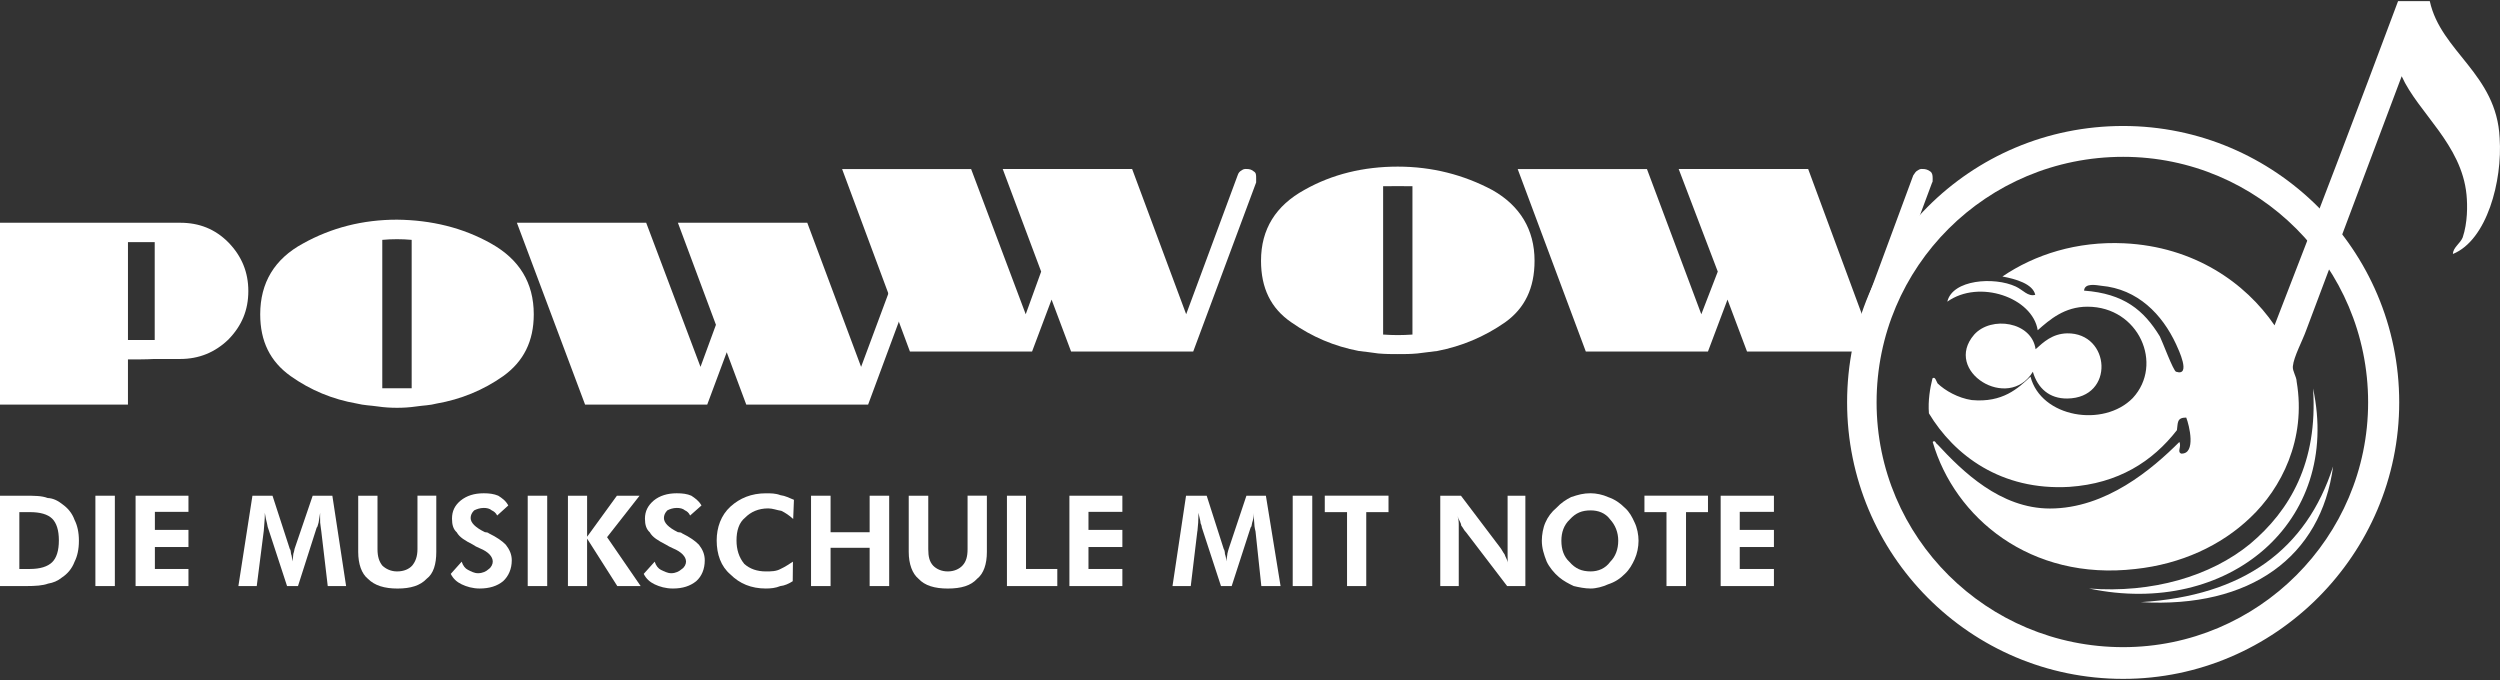
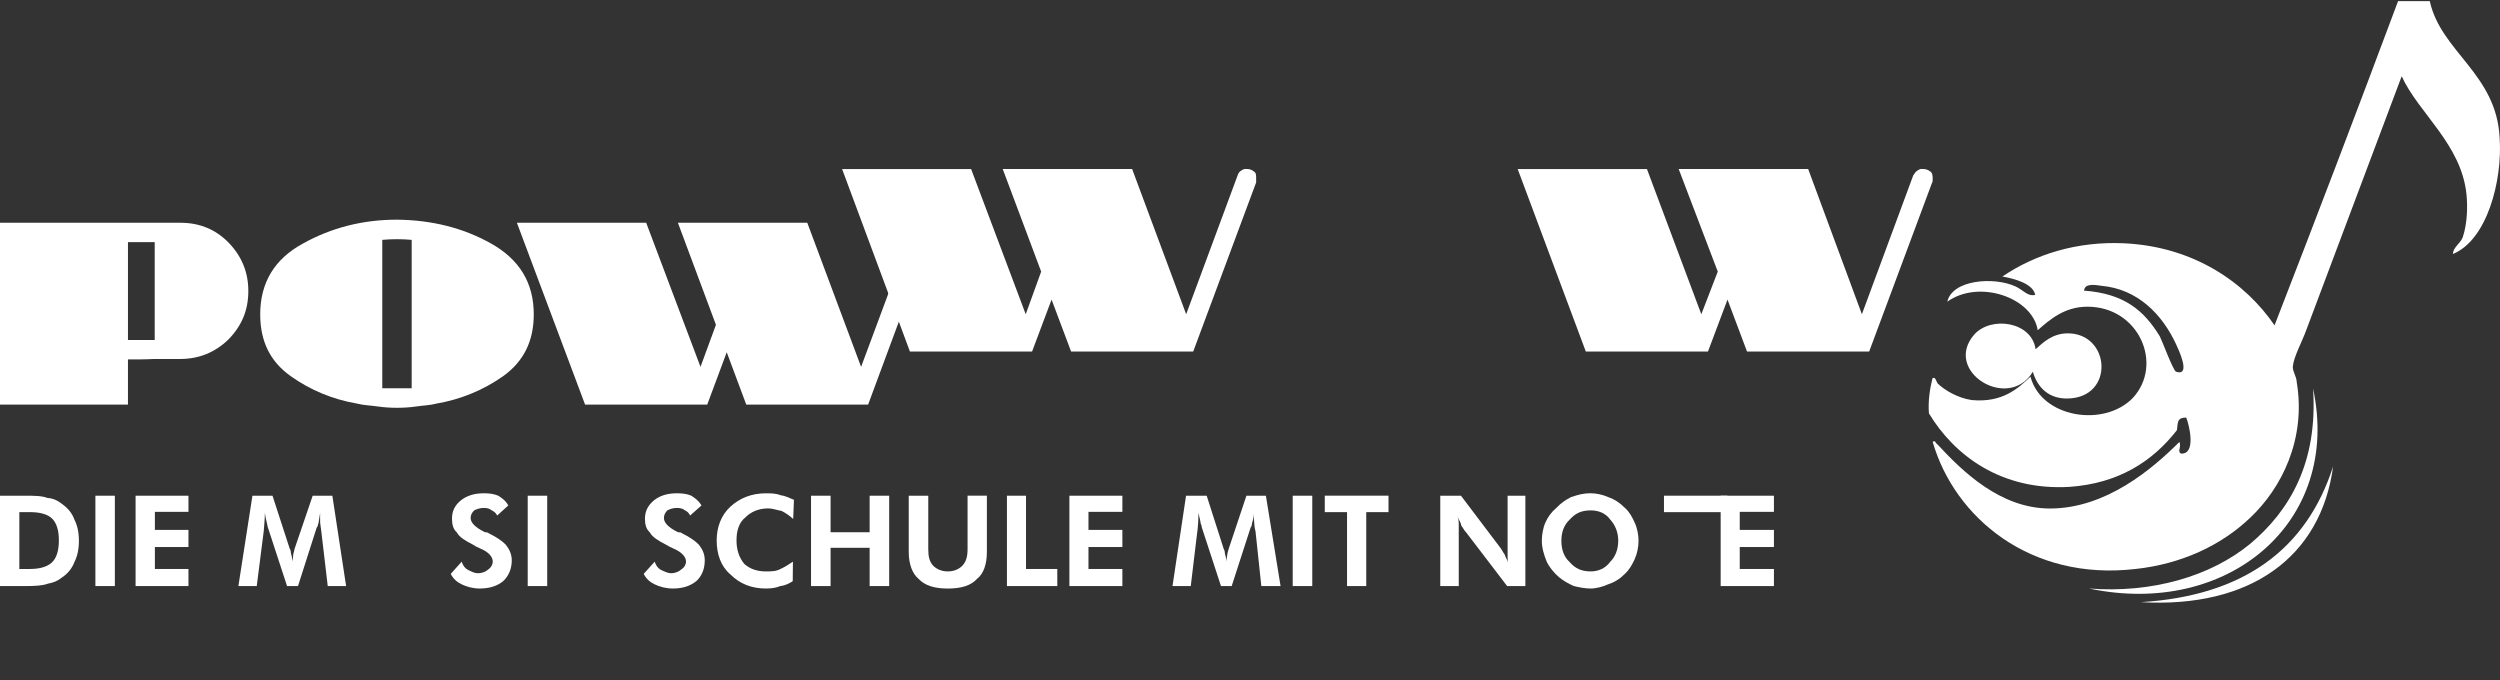
<svg xmlns="http://www.w3.org/2000/svg" version="1.1" id="Ebene_1" x="0px" y="0px" width="250px" height="68px" viewBox="0 0 250 68" enable-background="new 0 0 250 68" xml:space="preserve">
  <rect x="0" y="0" width="250" height="68" fill="#333333" stroke="none" />
  <g>
    <g>
      <path fill="#FFFFFF" d="M119.32,35.156h-12.21l-1.952-5.196l-1.952,5.196H90.994L84.21,16.904h12.901l5.461,14.522l1.544-4.266    L100.272,16.9h12.941l5.404,14.524l5.142-13.879c0.083-0.263,0.2-0.401,0.423-0.522c0.148-0.123,0.348-0.137,0.509-0.123    c0.244,0,0.488,0.063,0.688,0.244c0.236,0.125,0.236,0.367,0.236,0.666c0,0.065,0,0.066,0,0.076c0,0.074,0,0.113,0,0.113    c0,0.072,0,0.122,0,0.122c0,0.046,0,0.118,0,0.122L119.32,35.156z" />
-       <path fill="#FFFFFF" d="M150.494,32.244c-2.092,1.455-4.34,2.383-6.752,2.852c-0.604,0.066-1.281,0.164-2.01,0.25    c-0.701,0.064-1.25,0.064-1.955,0.064c-0.574,0-1.225,0-1.952-0.064c-0.677-0.086-1.3-0.184-1.955-0.25    c-2.44-0.469-4.646-1.396-6.733-2.859c-2.058-1.409-3.035-3.428-3.035-6.162c0-3.157,1.467-5.506,4.354-7.094    c2.771-1.563,5.903-2.319,9.323-2.319c3.421,0,6.592,0.813,9.48,2.356c2.731,1.551,4.196,3.937,4.196,7.057    C153.456,28.816,152.479,30.836,150.494,32.244z M141.245,18.622c-0.49-0.009-0.979-0.009-1.468-0.009    c-0.487,0-0.978,0-1.465,0.009v14.834c0.487,0.032,0.978,0.054,1.465,0.054c0.488,0,0.978-0.021,1.468-0.054V18.622z" />
      <path fill="#FFFFFF" d="M186.916,35.156h-12.213l-1.953-5.196l-1.955,5.196h-12.213l-6.814-18.252h12.926l5.437,14.522    l1.646-4.266L167.867,16.9h12.949l5.373,14.524l5.133-13.88c0.186-0.264,0.24-0.4,0.48-0.521c0.184-0.123,0.286-0.137,0.49-0.123    c0.245,0,0.486,0.062,0.732,0.244c0.193,0.125,0.242,0.367,0.242,0.664c0,0.067,0,0.068,0,0.076c0,0.075,0,0.115-0.002,0.115    c0,0.072,0,0.122-0.002,0.122c-0.002,0.045-0.012,0.118-0.045,0.122L186.916,35.156z" />
    </g>
    <g>
      <path fill="#FFFFFF" d="M22.846,33.945c-1.343,1.293-2.936,1.953-4.832,1.953c-0.422,0-0.889,0-1.289,0c-0.466,0-0.878,0-1.32,0    c-0.425,0.021-0.864,0.039-1.323,0.039c-0.404,0-0.873,0-1.287,0v4.523H0V22.275c1.481,0,2.971,0,4.504,0c1.488,0,2.976,0,4.53,0    c1.481,0,2.965,0,4.497,0c1.496,0,2.974,0,4.483,0c1.896,0,3.489,0.617,4.832,1.973c1.342,1.382,1.987,2.994,1.987,4.855    C24.833,31.004,24.188,32.564,22.846,33.945z M15.471,24.215h-2.675v9.784h2.675V24.215z" />
      <path fill="#FFFFFF" d="M50.33,37.605c-2.003,1.416-4.253,2.332-6.665,2.75c-0.666,0.182-1.356,0.188-2.01,0.287    c-0.702,0.102-1.338,0.137-1.952,0.137c-0.614,0-1.273-0.035-1.954-0.137c-0.676-0.1-1.347-0.105-2.067-0.287    c-2.428-0.42-4.643-1.342-6.625-2.75c-2.05-1.465-3.036-3.48-3.036-6.172c0-3.172,1.438-5.545,4.279-7.082    c2.847-1.586,5.987-2.384,9.408-2.384c3.42,0.038,6.584,0.798,9.401,2.386c2.812,1.578,4.268,3.91,4.268,7.08    C53.376,34.132,52.356,36.145,50.33,37.605z M41.167,23.986c-0.488-0.047-0.979-0.067-1.469-0.067    c-0.491,0-0.981,0.021-1.47,0.067v14.84c0.489,0,0.979,0,1.47,0c0.49,0,0.981,0,1.469,0V23.986z" />
      <path fill="#FFFFFF" d="M86.811,40.462H74.627l-1.953-5.239l-1.952,5.239H58.509l-6.82-18.187h12.929l5.432,14.412l1.544-4.207    L67.79,22.275h12.937l5.383,14.412l5.131-13.799c0.12-0.244,0.241-0.457,0.42-0.553c0.188-0.096,0.349-0.182,0.553-0.16    c0.243,0,0.473,0.102,0.625,0.266c0.232,0.203,0.349,0.432,0.32,0.69c0,0.009,0,0.078,0,0.122c0,0-0.019,0.035-0.056,0.107    c0,0.016-0.01,0.063-0.026,0.127c-0.005,0.011-0.005,0.012-0.005,0.08L86.811,40.462z" />
    </g>
-     <path fill="#FFFFFF" d="M212.318,12.598c-15.338,0-27.608,12.365-27.608,27.639c0,15.197,12.271,27.65,27.608,27.65   c15.173,0,27.604-12.453,27.604-27.65C239.923,24.963,227.491,12.598,212.318,12.598z M212.318,64.715   c-13.658,0-24.659-10.99-24.659-24.479c0-13.582,11.001-24.553,24.659-24.553c13.492,0,24.494,10.973,24.494,24.553   C236.813,53.725,225.813,64.715,212.318,64.715z" />
    <path fill="#FFFFFF" d="M239.807,0.113c1.09,0,2.073,0,3.172,0c1.103,5.068,6.688,7.266,6.986,13.691   c0.292,4.287-1.268,10.207-4.673,11.594c0.008-0.65,0.733-1.045,0.979-1.658c0.49-1.463,0.487-3.172,0.381-4.271   c-0.488-5.033-4.827-8.183-6.483-11.847c-3.026,8.06-6.384,16.976-9.526,25.344c-0.396,1.123-1.263,2.685-1.357,3.663   c-0.053,0.488,0.373,1.032,0.38,1.535c0.978,5.764-1.534,10.676-4.642,13.605c-2.934,2.806-6.933,4.641-11.479,5.129   c-10.507,1.221-18.076-5.129-20.275-12.705c0.246-0.244,0.321,0.195,0.48,0.248c2.48,2.676,6.27,6.41,11.244,6.41   c5.617,0,10.258-3.969,12.945-6.658c0.233,0.49-0.254,0.98,0.178,1.166c1.529,0.061,0.801-2.871,0.506-3.604   c-0.961,0-0.823,0.542-0.93,1.259c-2.441,3.139-5.861,5.336-10.758,5.672c-6.828,0.396-11.521-3.168-14.043-7.352   c-0.1-1.291,0.111-2.51,0.356-3.5c0.263-0.217,0.369,0.262,0.506,0.5c0.755,0.73,2.06,1.469,3.42,1.672   c3.089,0.287,4.651-1.182,5.876-2.342c1.059,4.092,7.313,5.123,10.229,2.137c3.111-3.363,0.615-9.132-4.531-9.132   c-2.297,0-3.771,1.289-4.977,2.353c-0.504-3.258-5.861-5.129-9.039-2.856c0.506-2.21,4.678-2.517,6.84-1.515   c0.734,0.343,1.225,1.037,1.953,0.83c-0.24-1.099-1.953-1.586-3.282-1.832c3.241-2.199,7.438-3.545,12.181-3.32   c6.969,0.332,12.115,3.932,15.031,8.203C231.618,21.816,235.759,10.955,239.807,0.113z M215.984,33.639   c0.246,0.479,1.353,3.479,1.629,3.537c1.537,0.487,0.223-2.254,0-2.742c-1.387-2.994-3.836-5.533-7.489-5.857   c-0.492-0.064-1.67-0.309-1.716,0.486C212.402,29.361,214.381,31.016,215.984,33.639z" />
    <path fill="#FFFFFF" d="M203.559,34.922c0.816-0.734,1.68-1.546,3.146-1.587c4.363-0.069,4.811,6.468,0.021,6.517   c-1.787,0.02-2.955-1.023-3.441-2.677c-2.436,4.032-9.04-0.06-5.863-3.719C199.129,31.559,203.178,32.169,203.559,34.922z" />
    <path fill="#FFFFFF" d="M231.305,38.848c2.875,13.348-8.479,22.938-22.4,20.004c6.296,0.49,12.164-1.221,16.119-4.474   C228.975,51.059,231.805,46.258,231.305,38.848z" />
    <path fill="#FFFFFF" d="M233.311,46.641c-1.203,9.037-8.248,14.207-19.229,13.574C224.354,59.586,230.645,54.945,233.311,46.641z" />
    <g>
      <g>
        <path fill="#FFFFFF" d="M0,58.607v-9.035h2.451c0.976,0,1.724,0,2.312,0.229c0.526,0.019,1.021,0.257,1.47,0.618     c0.52,0.372,0.97,0.861,1.231,1.594c0.268,0.521,0.427,1.221,0.427,2.055c0,0.873-0.162,1.572-0.432,2.099     c-0.275,0.728-0.724,1.22-1.254,1.575c-0.44,0.359-0.887,0.533-1.404,0.621c-0.503,0.191-1.238,0.244-2.212,0.244H1.934H0     L0,58.607z M1.934,56.898H2.98c1.042,0,1.78-0.239,2.231-0.672c0.441-0.429,0.676-1.156,0.676-2.187     c0-1.021-0.234-1.746-0.676-2.181c-0.451-0.432-1.188-0.646-2.231-0.646H1.934V56.898z" />
        <path fill="#FFFFFF" d="M9.54,58.607v-9.035h1.945v9.035H9.54L9.54,58.607z" />
        <path fill="#FFFFFF" d="M13.558,58.607v-9.035h5.288v1.613h-3.358v1.805h3.358v1.712h-3.358v2.196h3.358v1.709H13.558     L13.558,58.607z" />
        <path fill="#FFFFFF" d="M23.839,58.607l1.404-9.035h2.008l1.736,5.343c0.077,0.03,0.093,0.272,0.12,0.487     c0.083,0.177,0.096,0.422,0.119,0.736c0.071-0.324,0.095-0.58,0.111-0.771c0.077-0.192,0.106-0.424,0.119-0.479l1.813-5.316     h1.967l1.375,9.037h-1.836l-0.643-5.459c-0.041-0.402-0.105-0.678-0.116-0.893c-0.004-0.242-0.006-0.486-0.006-0.624     c0-0.106,0-0.108,0.001-0.175c0-0.104,0.001-0.18,0.002-0.18c-0.048,0.387-0.123,0.732-0.154,0.979     c-0.088,0.244-0.103,0.469-0.186,0.488L29.8,58.605h-1.095l-1.916-5.859c-0.021,0-0.032-0.176-0.091-0.416     c-0.061-0.241-0.146-0.563-0.217-1.051v0.244c0,0.488-0.073,0.979-0.104,1.57l-0.008,0.055l-0.695,5.457h-1.835V58.607z" />
-         <path fill="#FFFFFF" d="M43.629,49.572v5.617c0,1.222-0.278,2.176-0.963,2.687c-0.64,0.687-1.615,0.978-2.909,0.978     c-1.297,0-2.287-0.291-2.97-0.978c-0.625-0.511-0.966-1.465-0.966-2.687v-5.617h1.929v5.344c0,0.754,0.167,1.251,0.49,1.65     c0.358,0.332,0.847,0.576,1.47,0.576c0.697,0,1.2-0.244,1.51-0.584c0.321-0.394,0.527-0.896,0.527-1.645v-5.346h1.882V49.572z" />
        <path fill="#FFFFFF" d="M45.076,57.387l1.093-1.221c0.126,0.406,0.355,0.689,0.62,0.816c0.324,0.16,0.629,0.34,1.012,0.34     c0.454,0,0.82-0.18,1.068-0.412c0.263-0.18,0.407-0.5,0.407-0.748c0-0.484-0.417-0.973-1.285-1.329     c-0.328-0.132-0.529-0.25-0.711-0.377c-0.75-0.382-1.341-0.735-1.601-1.222C45.328,52.922,45.2,52.48,45.2,51.87     c0-0.761,0.276-1.323,0.861-1.812c0.607-0.488,1.357-0.73,2.317-0.73c0.56,0,1.012,0.061,1.446,0.242     c0.381,0.246,0.744,0.488,1.005,0.977l-1.112,1.005c-0.126-0.271-0.344-0.427-0.544-0.516c-0.205-0.187-0.505-0.243-0.802-0.243     c-0.373,0-0.724,0.123-0.963,0.251c-0.232,0.237-0.344,0.481-0.344,0.758c0,0.466,0.46,0.944,1.427,1.415     c0.147,0.018,0.312,0.02,0.386,0.113c0.802,0.393,1.334,0.76,1.703,1.143c0.367,0.473,0.597,0.961,0.597,1.557     c0,0.869-0.326,1.594-0.866,2.09c-0.595,0.488-1.369,0.732-2.343,0.732c-0.695,0-1.302-0.183-1.791-0.414     C45.687,58.206,45.319,57.875,45.076,57.387z" />
        <path fill="#FFFFFF" d="M52.772,58.607v-9.035h1.949v9.035H52.772L52.772,58.607z" />
-         <path fill="#FFFFFF" d="M56.793,58.607v-9.035h1.917v4.104l2.979-4.104h2.266l-3.248,4.146l3.36,4.89H61.73l-3.021-4.75v4.75     H56.793L56.793,58.607z" />
        <path fill="#FFFFFF" d="M64.372,57.387l1.098-1.221c0.123,0.406,0.363,0.689,0.615,0.816c0.353,0.16,0.659,0.34,1.043,0.34     c0.422,0,0.788-0.18,1.046-0.412c0.285-0.18,0.429-0.5,0.429-0.748c0-0.484-0.445-0.973-1.304-1.329     c-0.31-0.132-0.511-0.25-0.721-0.377c-0.745-0.382-1.336-0.735-1.598-1.222c-0.347-0.313-0.485-0.754-0.485-1.364     c0-0.761,0.307-1.323,0.874-1.812c0.594-0.488,1.374-0.73,2.303-0.73c0.591,0,1.045,0.061,1.46,0.242     c0.368,0.246,0.735,0.488,1.017,0.977l-1.138,1.005c-0.12-0.271-0.312-0.427-0.512-0.516c-0.223-0.187-0.502-0.243-0.829-0.243     c-0.369,0-0.719,0.123-0.944,0.251c-0.224,0.237-0.334,0.481-0.334,0.758c0,0.466,0.438,0.944,1.398,1.415     c0.174,0.018,0.341,0.02,0.411,0.113c0.801,0.393,1.32,0.76,1.691,1.143c0.37,0.473,0.584,0.961,0.584,1.557     c0,0.869-0.297,1.594-0.855,2.09c-0.61,0.488-1.353,0.732-2.329,0.732c-0.724,0-1.329-0.183-1.819-0.414     C64.984,58.206,64.616,57.875,64.372,57.387z" />
        <path fill="#FFFFFF" d="M79.319,51.896c-0.411-0.371-0.782-0.615-1.184-0.813c-0.45-0.063-0.849-0.243-1.311-0.243     c-0.975,0-1.742,0.343-2.317,0.929c-0.609,0.489-0.856,1.308-0.856,2.272c0,0.918,0.245,1.698,0.77,2.342     c0.57,0.515,1.296,0.759,2.165,0.759c0.543,0,1.027-0.004,1.464-0.244c0.486-0.224,0.858-0.486,1.243-0.732l-0.02,1.955     c-0.369,0.242-0.836,0.451-1.24,0.486c-0.473,0.197-0.961,0.244-1.45,0.244c-1.463,0-2.618-0.488-3.54-1.406     c-0.945-0.801-1.375-2.012-1.375-3.401c0-1.298,0.432-2.519,1.375-3.382c0.935-0.848,2.095-1.332,3.553-1.332     c0.491,0,0.966,0,1.452,0.188c0.479,0.057,0.886,0.281,1.345,0.463L79.319,51.896z" />
        <path fill="#FFFFFF" d="M81.104,58.607v-9.035h1.953v3.652h3.907v-3.652h1.954v9.035h-1.954v-3.828h-3.907v3.828H81.104     L81.104,58.607z" />
        <path fill="#FFFFFF" d="M98.688,49.572v5.617c0,1.222-0.323,2.176-0.977,2.687c-0.613,0.687-1.589,0.978-2.93,0.978     c-1.309,0-2.301-0.291-2.931-0.978c-0.614-0.511-0.977-1.465-0.977-2.687v-5.617h1.953v5.344c0,0.754,0.122,1.251,0.489,1.65     c0.328,0.332,0.824,0.576,1.465,0.576c0.637,0,1.146-0.244,1.466-0.584c0.364-0.394,0.511-0.896,0.511-1.645v-5.346h1.931V49.572     z" />
        <path fill="#FFFFFF" d="M100.694,58.607v-9.035h1.907v7.326h3.129v1.709H100.694L100.694,58.607z" />
        <path fill="#FFFFFF" d="M106.941,58.607v-9.035h5.296v1.613h-3.39v1.805h3.39v1.712h-3.39v2.196h3.39v1.709H106.941     L106.941,58.607z" />
        <path fill="#FFFFFF" d="M117.25,58.607l1.354-9.035h2.065l1.71,5.343c0.05,0.03,0.116,0.272,0.116,0.487     c0.066,0.177,0.128,0.422,0.128,0.736c0.034-0.324,0.115-0.58,0.116-0.771c0.034-0.192,0.121-0.424,0.128-0.479l1.775-5.316     h1.947l1.468,9.037h-1.924l-0.58-5.459c-0.102-0.402-0.127-0.678-0.129-0.893c-0.026-0.242-0.04-0.486-0.04-0.624     c0-0.106,0.001-0.108,0.006-0.175c0.003-0.104,0.008-0.18,0.015-0.18c-0.033,0.387-0.095,0.732-0.184,0.979     c-0.039,0.244-0.086,0.469-0.155,0.488l-1.897,5.859h-1.072l-1.915-5.859c0,0-0.002-0.176-0.122-0.416     c-0.006-0.241-0.122-0.563-0.217-1.051v0.244c0,0.488-0.034,0.979-0.098,1.57l-0.014,0.055l-0.655,5.457h-1.826V58.607z" />
        <path fill="#FFFFFF" d="M129.271,58.607v-9.035h1.955v9.035H129.271L129.271,58.607z" />
        <path fill="#FFFFFF" d="M136.625,51.214v7.394h-1.921v-7.394h-2.226V49.57h6.373v1.644H136.625z" />
        <path fill="#FFFFFF" d="M144.027,58.607v-9.035h2.07l3.938,5.205c0.134,0.168,0.237,0.412,0.423,0.656     c0.064,0.243,0.307,0.551,0.355,0.977c-0.053-0.245-0.053-0.502-0.053-0.786c0-0.286,0-0.679,0-1.001v-5.051h1.777v9.035h-1.824     l-4.102-5.373c-0.217-0.209-0.248-0.375-0.487-0.676c-0.019-0.298-0.249-0.545-0.377-0.955c0.103,0.276,0.128,0.563,0.128,0.854     c0,0.281,0,0.531,0,1.02v5.133h-1.852v-0.002H144.027z" />
        <path fill="#FFFFFF" d="M163.854,54.068c0,0.634-0.139,1.302-0.388,1.854c-0.239,0.52-0.524,1.045-0.978,1.465     c-0.487,0.488-0.984,0.819-1.693,1.051c-0.5,0.231-1.17,0.414-1.727,0.414c-0.577,0-1.182-0.125-1.705-0.25     c-0.488-0.238-0.977-0.48-1.465-0.887c-0.488-0.41-0.979-1.016-1.228-1.551c-0.291-0.73-0.487-1.383-0.487-2.098     c0-0.59,0.129-1.31,0.357-1.811c0.23-0.542,0.618-1.07,1.105-1.472c0.441-0.482,0.978-0.833,1.467-1.075     c0.718-0.242,1.227-0.383,1.953-0.383c0.555,0,1.227,0.142,1.744,0.383c0.696,0.24,1.188,0.593,1.676,1.075     c0.457,0.397,0.736,0.933,0.978,1.472C163.716,52.771,163.854,53.479,163.854,54.068z M159.07,57.141     c0.736,0,1.465-0.283,1.953-0.963c0.508-0.5,0.801-1.232,0.801-2.109c0-0.834-0.299-1.564-0.801-2.114     c-0.488-0.673-1.217-0.916-1.953-0.916c-0.872,0-1.487,0.243-2.09,0.907c-0.594,0.559-0.842,1.289-0.842,2.125     c0,0.875,0.248,1.607,0.813,2.123C157.536,56.863,158.162,57.141,159.07,57.141z" />
-         <path fill="#FFFFFF" d="M168.602,51.214v7.394h-1.953v-7.394h-2.205V49.57h6.354v1.644H168.602z" />
+         <path fill="#FFFFFF" d="M168.602,51.214v7.394v-7.394h-2.205V49.57h6.354v1.644H168.602z" />
        <path fill="#FFFFFF" d="M172.066,58.607v-9.035h5.326v1.613h-3.418v1.805h3.418v1.712h-3.418v2.196h3.418v1.709H172.066     L172.066,58.607z" />
      </g>
    </g>
  </g>
</svg>